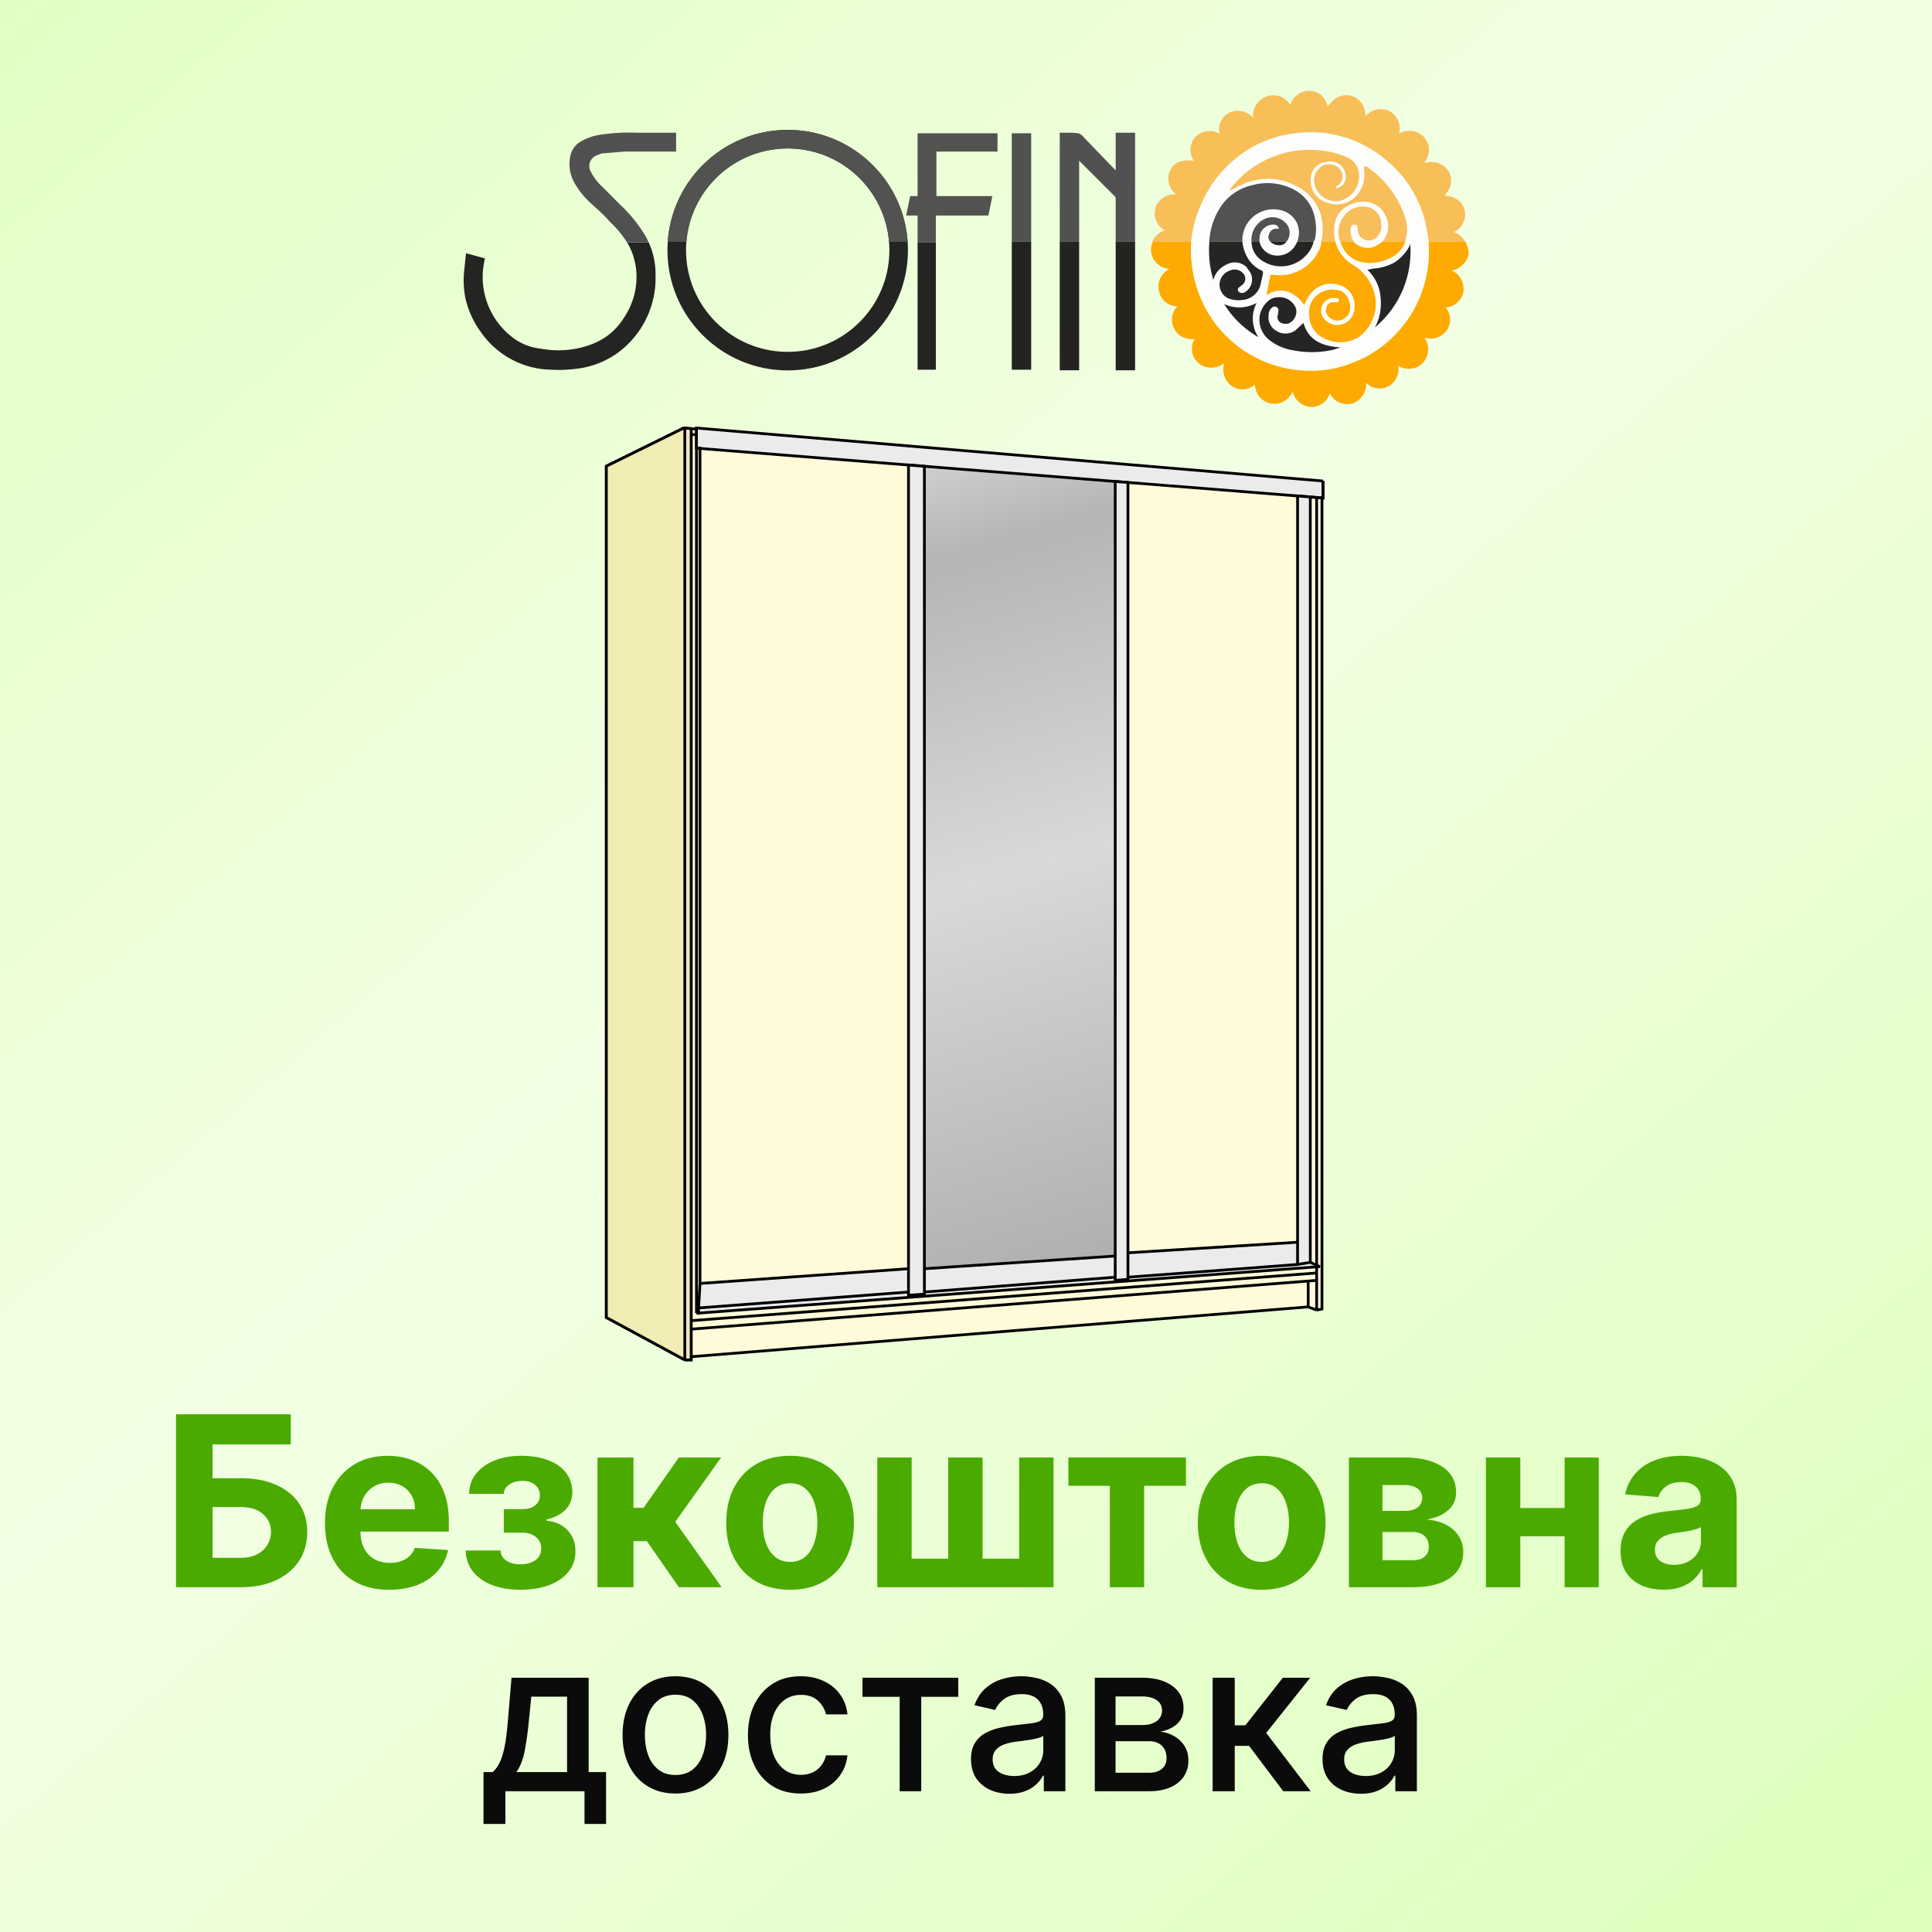
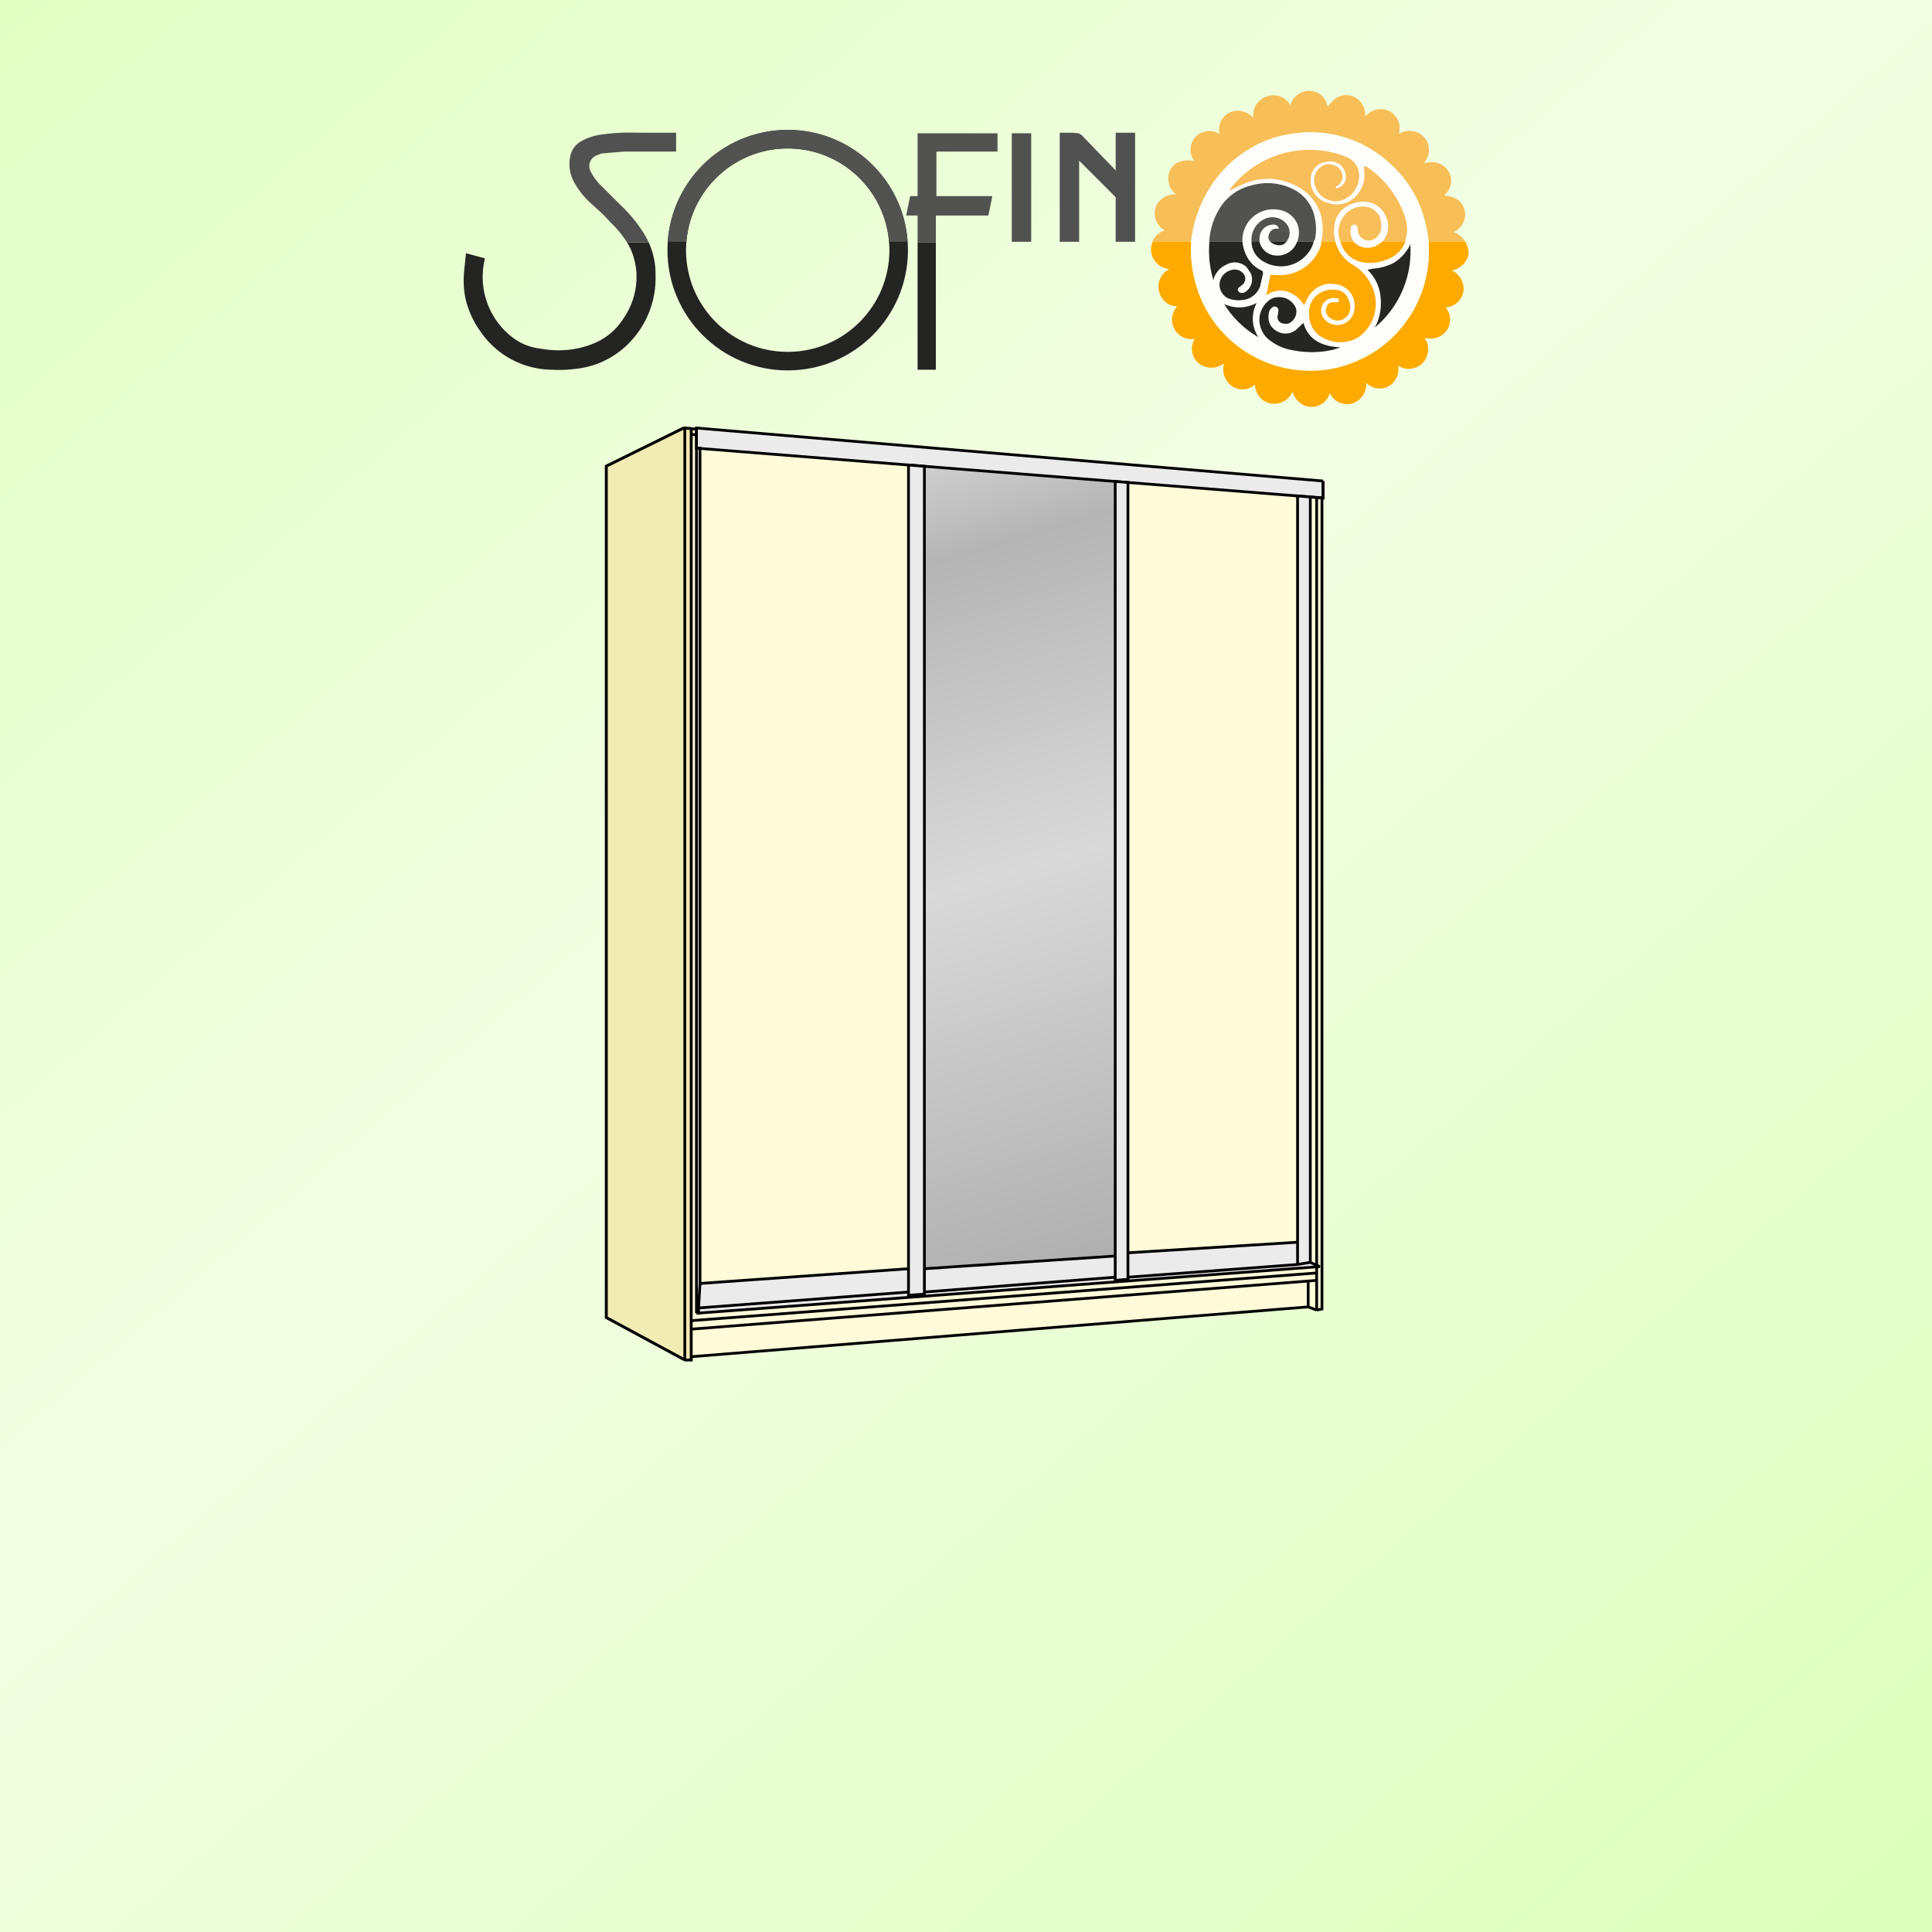
<svg xmlns="http://www.w3.org/2000/svg" width="650" height="650" fill="none" viewBox="0 0 650 650">
  <rect x="0" y="0" width="650" height="650" fill="#808080" stroke="none" />
  <g clip-path="url(#a)">
    <path fill="#fff" d="M0 0h650v650H0z" />
    <path fill="url(#b)" d="M0 0h650v658H0z" />
    <path fill="#FFFBD9" d="M204 443.255V156.841L230.038 144l.356.031 2.14.185 210.442 18.177 1.784.154v277.855l-1.784.356-2.853-1.07-207.589 16.764v1.07h-2.14L204 443.255Z" />
    <path stroke="#000" stroke-width=".932" d="M230.394 457.522 204 443.255V156.841L230.038 144l.356.031m0 313.491h2.14v-1.07m-2.14 1.07V144.031m2.14 312.421 207.589-16.764m-207.589 16.764v-9.273m207.589-7.491 2.853 1.07m-2.853-1.07v-8.203m2.853 9.273 1.784-.356V162.547l-1.784-.154m0 278.365v-9.987M232.534 144.216l-2.14-.185m2.14.185 210.442 18.177m-210.442-18.177v1.924m210.442 16.253v1.581M232.534 146.14l210.442 17.834M232.534 146.14v298.185m210.442-280.351v264.301m0 2.496-210.442 16.408m210.442-16.408v-2.496m-210.442 18.904v-2.854m0 0 210.442-16.05" />
    <path fill="#F1EBB4" d="M204 443.255V156.841L230.038 144l.356.031 2.14.185v313.306h-2.14L204 443.255Z" />
    <path stroke="#000" stroke-width=".932" d="M230.394 457.522 204 443.255V156.841L230.038 144l.356.031m0 313.491h2.14V144.216l-2.14-.185m0 313.491V144.031" />
    <path fill="url(#c)" stroke="#000" stroke-width=".932" d="M310.648 431.129V156.484l64.916 5.351v263.23l-64.916 6.064Z" />
    <path fill="#EBEBEB" stroke="#000" stroke-width=".932" d="M445.115 161.834v5.707l-4.28-.34-4.281-.341-57.069-4.538-4.28-.341-64.202-5.105-5.35-.426-70.623-5.616-.714-.057V144l210.799 17.834Z" />
    <path fill="#EBEBEB" d="M234.316 441.828V150.777l1.189.023v281.008l70.148-4.96V156.45l5.35.426v269.972l64.202-4.28V161.981l4.28.341v259.176l57.069-3.567V166.86l4.281.341v257.507l3.21 1.426-209.015 15.641v.053h-.714Z" />
    <path stroke="#000" stroke-width=".932" d="M234.316 150.777V144m0 6.777v291.051m0-291.051 1.189.023v281.008m209.61-269.974v5.707l-4.28-.34M234.316 441.828h.714v-1.783m-.714 1.783 209.729-15.694-3.21-1.426m-4.281.713 4.281-.713m-4.281.713v-7.49m0 7.49-57.069 4.28m61.35-4.993V167.201m0 0-4.281-.341v251.071m0 0-57.069 3.567m0 0V162.322l-4.28-.341v260.587m4.28-1.07v8.203m0 0v.714l-4.28.356v-1.07M235.03 440.045l70.623-5.35m-70.623 5.35.475-8.237m70.148 2.887v1.07l5.35-.357v-.713m-5.35 0v-7.847m0 0V156.45l5.35.426v269.972m-5.35 0-70.148 4.96m75.498 2.887 64.202-4.994m-64.202 4.994v-7.847m64.202 2.853v-7.133m0 0-64.202 4.28" />
    <path fill="#F8BE58" d="M387.652 81.348a6.912 6.912 0 0 1 4.226-3.843 6.532 6.532 0 0 1-2.881-8.262 6.914 6.914 0 0 1 6.722-3.843 6.536 6.536 0 0 1-1.728-8.647c1.344-2.306 3.841-3.075 7.682-2.69a6.54 6.54 0 0 1 .577-8.07 6.718 6.718 0 0 1 8.066-.961 6.34 6.34 0 0 1 3.65-7.302 6.91 6.91 0 0 1 7.682 1.922 6.732 6.732 0 0 1 1.054-4.538 6.72 6.72 0 0 1 3.748-2.764 6.527 6.527 0 0 1 7.683 3.074 6.535 6.535 0 0 1 4.25-4.536 6.53 6.53 0 0 1 6.122 1.078c1.152 1.153 1.92 2.498 2.112 3.843l1.153-1.153a6.333 6.333 0 0 1 6.938-2.378 6.343 6.343 0 0 1 2.281 1.225 6.53 6.53 0 0 1 2.305 4.804v.96a6.718 6.718 0 0 1 8.067-1.921 6.532 6.532 0 0 1 3.265 7.686 6.72 6.72 0 0 1 8.835 1.537 6.533 6.533 0 0 1-.384 8.262l1.344-.192a6.721 6.721 0 0 1 5.186 1.153 6.146 6.146 0 0 1 .96 9.223l-.576.769c3.842.384 6.338 1.921 6.915 5.764a6.534 6.534 0 0 1-3.842 6.533c1.729.577 3.073 1.73 3.842 3.267h-12.293c0-1.537-.384-2.882-.576-4.227a38.817 38.817 0 0 0-13.445-23.058 39.172 39.172 0 0 0-31.115-9.223 37.64 37.64 0 0 0-13.637 4.42 40.15 40.15 0 0 0-16.133 16.14 41.89 41.89 0 0 0-4.802 15.948h-13.253Z" />
    <path fill="#FEAA01" d="M387.647 81.348h13.252v.96a38.64 38.64 0 0 0 1.537 13.835 39.963 39.963 0 0 0 13.01 19.568 39.942 39.942 0 0 0 21.754 8.87 38.205 38.205 0 0 0 17.862-2.498 39.953 39.953 0 0 0 19.591-16.14 40.369 40.369 0 0 0 5.955-24.595h12.484c.576 1.345 1.152 2.882.96 4.227a5.955 5.955 0 0 1-1.92 3.459 7.683 7.683 0 0 1-3.266 1.921h-.576a6.73 6.73 0 0 1 4.034 7.302 6.527 6.527 0 0 1-5.954 5.188 6.343 6.343 0 0 1 .384 7.686 6.721 6.721 0 0 1-7.491 2.498 6.725 6.725 0 0 1-.768 8.646 6.53 6.53 0 0 1-8.067.769 6.719 6.719 0 0 1-.554 3.968 6.72 6.72 0 0 1-2.711 2.949 6.334 6.334 0 0 1-7.491-1.153 6.92 6.92 0 0 1-4.61 6.918 6.53 6.53 0 0 1-7.682-3.459 6.343 6.343 0 0 1-6.723 4.612 6.727 6.727 0 0 1-5.762-5.188 6.724 6.724 0 0 1-8.259 3.843 6.727 6.727 0 0 1-4.417-6.149 6.337 6.337 0 0 1-7.683.576 6.923 6.923 0 0 1-2.689-7.686l-1.344.769a6.914 6.914 0 0 1-6.915-.576 6.342 6.342 0 0 1-2.113-7.494l.385-.961a6.533 6.533 0 0 1-5.762-10.953 6.33 6.33 0 0 1-3.949-1.419 6.347 6.347 0 0 1-2.198-3.576 6.53 6.53 0 0 1 3.458-7.494l-1.537-.385a6.527 6.527 0 0 1-3.361-2.401 6.542 6.542 0 0 1-1.249-3.94c0-.768.192-1.729.577-2.497h-.192Z" />
    <path fill="#242423" d="M218.244 81.54a25.77 25.77 0 0 1 2.305 11.144 31.143 31.143 0 0 1-11.14 24.787 29.19 29.19 0 0 1-14.982 6.533c-2.881.384-5.762.576-8.835.384a29.384 29.384 0 0 1-23.816-12.682 30.734 30.734 0 0 1-5.186-11.336 31.136 31.136 0 0 1-.384-9.608l.576-5.572 6.338 1.73-.384 2.113a25.563 25.563 0 0 0 10.372 24.979 18.813 18.813 0 0 0 8.643 3.267c6.338 1.153 12.676.576 18.438-1.922a21.322 21.322 0 0 0 9.604-8.262 24.602 24.602 0 0 0 4.225-16.525c-.384-3.074-1.344-6.34-3.073-9.03h7.299Z" />
    <path fill="#515151" d="M375.36 81.349V66.938a1.163 1.163 0 0 0-.192-.769c-3.9-3.913-7.805-7.82-11.717-11.721l-.384-.384v27.285h-6.53a3.084 3.084 0 0 1 0-.577V44.648h4.225l2.113.193c.768.384 1.345.768 1.729 1.345L375.36 57.33V44.648h6.53v36.7h-6.53Z" />
    <path fill="#525251" d="M308.709 81.54v-9.03h-3.842l1.345-6.534h2.497V44.84h26.889v6.149h-20.551v14.987h18.822l-1.344 6.533h-17.67v9.031h-6.339.193Z" />
    <path fill="#515151" d="M218.247 81.54h-7.298a35.364 35.364 0 0 0-5.762-6.916c-1.921-2.306-4.418-4.42-6.723-6.534a26.893 26.893 0 0 1-5.377-6.917 12.69 12.69 0 0 1-.961-9.607 7.301 7.301 0 0 1 3.073-3.843 18.823 18.823 0 0 1 7.491-2.498 65.278 65.278 0 0 1 11.332-.577h13.445v6.341h-17.286l-6.915.577c-.768 0-1.344.192-2.113.576a3.843 3.843 0 0 0-2.304 5.764 17.473 17.473 0 0 0 3.649 4.804l6.146 6.149a48.024 48.024 0 0 1 8.643 10.76l.96 1.922Z" />
-     <path fill="#232322" d="M346.933 81.348v43.041h-6.531V81.348h6.531Zm9.603 0h6.53v43.233h-6.53V81.348Zm18.823 0h6.53v43.233h-6.53V81.348Z" />
    <path fill="#242423" d="M308.707 81.54h6.148v42.848h-6.148V81.539Z" />
    <path fill="#515150" d="M346.933 81.348h-6.531V44.84h6.531v36.508Z" />
    <path fill="#464645" d="M423.954 81.348h-2.881a7.687 7.687 0 0 1 4.609-7.686 6.147 6.147 0 0 1 7.683 2.306 4.802 4.802 0 0 1-.384 5.572h-5.762a2.498 2.498 0 0 1-.192-2.69 2.69 2.69 0 0 1 2.497-1.537l.768-.192a2.515 2.515 0 0 0-.384-.769 2.107 2.107 0 0 0-1.921-.576 4.61 4.61 0 0 0-4.033 4.611v.96Z" />
    <path fill="#F8BE59" d="M475.808 81.348h-31.692l-29.77-16.333h-2.881c1.921-5.38 10.372-16.524 28.81-17.293 26.121-.769 34.572 22.097 35.533 33.626Z" />
    <path fill="#252524" d="M406.664 81.348h35.533l.96.96-1.921 3.843-2.881 2.883-7.682 1.921h-3.842l-.96 3.843-1.921 5.765 3.842-1.922 5.762.96 2.881 1.922 1.92 4.804.961 3.843 3.841 2.882c1.344.577 3.841 2.114 3.841 2.882 0 .769 3.266.385 4.802 0l3.841-.96 2.881-1.922 2.881-1.921 1.921-4.804V97.68l-2.881-4.803-.96-2.883 7.683-1.921 4.801-2.882.961-2.883 2.881-.96v14.41c0 .77-6.339 11.145-9.604 16.333l-13.445 5.765-10.563 2.882-12.485-1.921-18.246-13.451-4.802-4.803V81.348Z" />
    <path fill="#525251" d="M443.157 81.347h-36.493l.96-8.646 4.802-6.725 4.802-2.883 6.722-1.921h5.762l5.762 1.921 3.842 2.883 2.881 3.843 1.92 5.764-.96 5.764Z" />
    <path fill="#FEAA02" d="M473.888 81.348h-31.692l-.96 4.803-3.841 2.883-5.762 1.921h-5.763v4.804l-.96 4.804 5.762-1.922 3.842 1.922 3.841 3.843 1.921 5.764 2.881 3.843 3.841 1.921h8.643l4.802-3.843 1.92-2.882.961-5.764v-4.804l-1.921-4.804-1.921-3.843h3.842l5.762-2.882 2.881-2.882 1.921-2.882Z" />
    <path fill="#FDFDFC" d="M480.605 81.348a39.982 39.982 0 0 1-6.084 24.413 39.956 39.956 0 0 1-19.461 15.938 38.2 38.2 0 0 1-17.862 2.69 39.938 39.938 0 0 1-21.597-8.842 39.965 39.965 0 0 1-12.975-19.404 38.614 38.614 0 0 1-1.921-13.834v-.961a41.324 41.324 0 0 1 4.994-15.756 40.146 40.146 0 0 1 16.134-16.333 37.631 37.631 0 0 1 13.636-4.227 39.167 39.167 0 0 1 30.923 9.03 38.818 38.818 0 0 1 13.445 23.059l.768 4.227Zm-47.825 0a4.804 4.804 0 0 0 .385-5.572 6.146 6.146 0 0 0-7.683-2.114 7.69 7.69 0 0 0-4.418 7.686v.192a7.686 7.686 0 0 0 3.842 6.341 11.519 11.519 0 0 0 14.981-2.498A9.616 9.616 0 0 0 442 81.156l.384-.577a16.936 16.936 0 0 0 0-7.11 13.45 13.45 0 0 0-6.915-9.608 19.2 19.2 0 0 0-14.213-1.536 17.285 17.285 0 0 0-9.795 6.149 23.448 23.448 0 0 0-4.61 12.874v.384a34.016 34.016 0 0 0 .768 10.184l.577 2.306a7.873 7.873 0 0 1 4.417-5.188 5.762 5.762 0 0 1 6.723.768l1.344 1.922a4.999 4.999 0 0 1-2.113 6.725 1.918 1.918 0 0 1-1.344 0 1.334 1.334 0 0 1-.768-.769c0-.192 0-.768.384-.96l.96-.769a2.69 2.69 0 0 0 1.152-1.921 2.688 2.688 0 0 0-.576-1.922 3.84 3.84 0 0 0-4.417-1.153 5.186 5.186 0 0 0-3.65 4.42 5.195 5.195 0 0 0 2.881 4.996c1.537.576 3.074.768 4.61.576a6.919 6.919 0 0 0 6.146-4.612l.961-4.227c0-.576 0-.96-.577-1.153a10.371 10.371 0 0 1-4.801-4.611 13.066 13.066 0 0 1-1.537-5.188 3.083 3.083 0 0 0 0-.577 10.38 10.38 0 0 1 7.683-9.8 10.368 10.368 0 0 1 4.61-.191 8.073 8.073 0 0 1 6.146 4.611 8.273 8.273 0 0 1 0 6.149l-.384.769a6.914 6.914 0 0 1-6.915 3.843 5.952 5.952 0 0 1-5.378-4.612v-1.153a4.613 4.613 0 0 1 4.226-4.612 2.11 2.11 0 0 1 1.92.577l.385.769a2.692 2.692 0 0 1-.769 0 2.494 2.494 0 0 0-2.497 1.729 2.307 2.307 0 0 0 .384 2.69 4.232 4.232 0 0 0 3.074 1.153 2.687 2.687 0 0 0 2.304-1.153Zm18.247 0a9.224 9.224 0 0 0 5.954 6.533c3.169.947 6.57.743 9.603-.576a9.988 9.988 0 0 0 6.147-5.765l.576-2.882a13.465 13.465 0 0 0-.768-6.149 33.243 33.243 0 0 0-12.869-16.525h-.768v.961a10.38 10.38 0 0 1-1.153 6.917 9.026 9.026 0 0 1-10.948 4.42 7.683 7.683 0 0 1-5.762-8.647 5.76 5.76 0 0 1 5.378-5.188 5.188 5.188 0 0 1 5.634 2.374 5.18 5.18 0 0 1 .704 2.046 3.84 3.84 0 0 1-2.881 4.419h-.576l.384-.769c.385 0 .769-.384 1.153-.768a3.845 3.845 0 0 0-.192-4.996 4.992 4.992 0 0 0-5.378-1.153 5.573 5.573 0 0 0-2.881 6.725 7.301 7.301 0 0 0 8.643 5.188 8.645 8.645 0 0 0 6.146-9.607 6.724 6.724 0 0 0-4.418-5.188 31.673 31.673 0 0 0-8.451-2.114 33.79 33.79 0 0 0-30.346 12.874l-.384.577h.192l2.497-1.153a22.461 22.461 0 0 1 12.1-2.69c2.881.384 5.57 1.152 8.067 2.497a15.951 15.951 0 0 1 8.067 9.992c.576 2.882.768 5.765 0 8.647v.96a14.605 14.605 0 0 1-5.949 7.89 14.591 14.591 0 0 1-9.609 2.295h-1.537l-1.344 6.917a7.681 7.681 0 0 1 6.914-1.345 10.567 10.567 0 0 1 5.763 4.611l1.152-2.305a9.215 9.215 0 0 1 6.338-4.804 10.75 10.75 0 0 1 5.186.576 7.302 7.302 0 0 1 4.226 8.071 5.77 5.77 0 0 1-3.842 4.803 5.76 5.76 0 0 1-5.954-1.345 4.416 4.416 0 0 1-.768-5.38 4.227 4.227 0 0 1 4.609-1.921c.577 0 .769.192.769.768 0 .385-.384.577-.769.577h-1.344a1.916 1.916 0 0 0-1.921 1.345 2.882 2.882 0 0 0 .384 3.266 4.223 4.223 0 0 0 4.994 1.153l1.537-1.153a5.189 5.189 0 0 0 .384-5.38 4.802 4.802 0 0 0-2.689-3.074A8.257 8.257 0 0 0 442 100.37a7.877 7.877 0 0 0-1.537 5.764 8.847 8.847 0 0 0 2.881 6.341 12.094 12.094 0 0 0 13.445 1.153 13.837 13.837 0 0 0 5.186-16.333 15.946 15.946 0 0 0-6.915-8.262 12.485 12.485 0 0 1-5.762-7.686 13.837 13.837 0 0 1-.384-5.188 8.458 8.458 0 0 1 2.881-5.765 10.754 10.754 0 0 1 7.491-2.498 7.677 7.677 0 0 1 6.722 4.42 7.689 7.689 0 0 1-1.152 9.223l-.961.576a6.334 6.334 0 0 1-8.258-.576 5.953 5.953 0 0 1-1.153-4.804c0-.768.384-1.153 1.153-1.153.768 0 .96.385 1.152 1.153 0 .961.192 1.922.576 2.498a3.847 3.847 0 0 0 3.169 1.671 3.84 3.84 0 0 0 3.169-1.67 4.812 4.812 0 0 0 .961-3.844 5.764 5.764 0 0 0-4.802-5.764 7.678 7.678 0 0 0-7.683 3.074 8.65 8.65 0 0 0-1.152 8.839v-.192Zm-12.485 27.285-2.689 2.498a5.757 5.757 0 0 1-6.722 0 5.193 5.193 0 0 1-2.305-5.188 2.886 2.886 0 0 1 .961-2.306 1.34 1.34 0 0 1 1.264-.478 1.348 1.348 0 0 1 1.04.862v.769a8.667 8.667 0 0 1-.192 1.153 2.304 2.304 0 0 0 .769 2.498 3.835 3.835 0 0 0 2.881.384 4.421 4.421 0 0 0 2.497-4.996 5.958 5.958 0 0 0-5.955-3.843 5.185 5.185 0 0 0-3.265 1.153 8.46 8.46 0 0 0-3.073 5.573 8.654 8.654 0 0 0 3.842 8.07 16.886 16.886 0 0 0 7.49 3.074c4.446.881 9.027.816 13.445-.192l2.497-.769c-5.762-.384-10.756-2.113-12.485-8.262Zm35.917-26.709-.192.769a14.982 14.982 0 0 1-5.378 5.764 17.854 17.854 0 0 1-6.914 1.922l-1.921.384a14.221 14.221 0 0 1 4.418 9.223c.384 3.459-.192 7.11-1.921 10.184a33.24 33.24 0 0 0 11.908-28.053v-.193Zm-62.614 20.368a32.666 32.666 0 0 0 11.524 11.145 11.342 11.342 0 0 1-.576-11.529 12.091 12.091 0 0 1-10.948.384Z" />
    <path fill="#242423" fill-rule="evenodd" d="M265.015 118.38c18.896 0 34.213-15.32 34.213-34.218 0-18.898-15.317-34.218-34.213-34.218-18.895 0-34.212 15.32-34.212 34.218 0 18.898 15.317 34.218 34.212 34.218Zm0 6.241c22.342 0 40.453-18.114 40.453-40.459 0-22.345-18.111-40.459-40.453-40.459-22.341 0-40.453 18.114-40.453 40.459 0 22.345 18.112 40.459 40.453 40.459Z" clip-rule="evenodd" />
    <path fill="#525251" d="M305.376 81.364c-1.437-21.04-18.957-37.66-40.358-37.66-21.401 0-38.921 16.62-40.358 37.66h6.258c1.423-17.59 16.146-31.42 34.1-31.42 17.953 0 32.677 13.83 34.1 31.42h6.258Z" />
-     <path fill="#4BAA00" d="M59.213 534v-58.182h38.608v10.142H71.514v11.364h9.46c4.603 0 8.57.748 11.904 2.244 3.352 1.477 5.937 3.57 7.756 6.279 1.818 2.708 2.727 5.899 2.727 9.573 0 3.656-.909 6.885-2.727 9.688-1.819 2.784-4.404 4.962-7.756 6.534-3.334 1.572-7.301 2.358-11.904 2.358h-21.76Zm12.301-9.886h9.46c2.197 0 4.053-.398 5.569-1.194 1.515-.814 2.66-1.884 3.437-3.21a8.49 8.49 0 0 0 1.193-4.403c0-2.311-.88-4.262-2.642-5.852-1.742-1.61-4.261-2.415-7.557-2.415h-9.46v17.074Zm59.468 10.738c-4.489 0-8.353-.909-11.591-2.727-3.22-1.837-5.701-4.432-7.444-7.784-1.742-3.371-2.613-7.358-2.613-11.96 0-4.489.871-8.428 2.613-11.819 1.743-3.39 4.196-6.032 7.358-7.926 3.182-1.894 6.913-2.841 11.194-2.841 2.878 0 5.558.464 8.039 1.393 2.5.909 4.678 2.282 6.534 4.119 1.875 1.837 3.334 4.148 4.375 6.932 1.042 2.765 1.563 6.003 1.563 9.716v3.323h-36.847v-7.5h25.455c0-1.742-.379-3.286-1.136-4.63a8.144 8.144 0 0 0-3.154-3.154c-1.326-.776-2.869-1.164-4.631-1.164-1.837 0-3.465.426-4.886 1.278a8.957 8.957 0 0 0-3.295 3.381c-.796 1.401-1.203 2.964-1.222 4.687v7.131c0 2.159.398 4.024 1.193 5.596.815 1.572 1.96 2.785 3.438 3.637 1.477.852 3.229 1.278 5.255 1.278 1.345 0 2.576-.189 3.694-.568 1.117-.379 2.073-.947 2.869-1.705.795-.757 1.401-1.685 1.818-2.784l11.193.739c-.568 2.689-1.733 5.038-3.494 7.045-1.742 1.989-3.996 3.542-6.761 4.66-2.747 1.098-5.919 1.647-9.517 1.647Zm25.681-13.21h11.733c.057 1.439.701 2.576 1.932 3.409 1.231.833 2.822 1.25 4.773 1.25 1.97 0 3.627-.454 4.971-1.363 1.345-.929 2.017-2.254 2.017-3.978 0-1.06-.265-1.979-.795-2.755-.53-.796-1.269-1.421-2.216-1.875-.947-.455-2.045-.682-3.295-.682h-6.279v-7.926h6.279c1.875 0 3.314-.436 4.318-1.307 1.023-.871 1.534-1.96 1.534-3.267 0-1.478-.53-2.661-1.591-3.551-1.042-.91-2.453-1.364-4.233-1.364-1.799 0-3.295.407-4.489 1.222-1.174.795-1.78 1.837-1.818 3.125h-11.676c.038-2.614.824-4.877 2.358-6.79 1.553-1.913 3.636-3.39 6.25-4.432 2.633-1.042 5.578-1.563 8.835-1.563 3.561 0 6.629.502 9.205 1.506 2.595.985 4.583 2.396 5.966 4.233 1.401 1.837 2.102 4.025 2.102 6.563 0 2.31-.758 4.242-2.273 5.795-1.515 1.553-3.636 2.661-6.363 3.324v.454c1.799.114 3.428.597 4.886 1.449 1.458.853 2.623 2.027 3.494 3.523.872 1.477 1.307 3.229 1.307 5.256 0 2.708-.795 5.028-2.386 6.96-1.572 1.932-3.75 3.419-6.534 4.46-2.765 1.023-5.938 1.534-9.517 1.534-3.485 0-6.61-.502-9.375-1.505-2.747-1.023-4.934-2.519-6.563-4.489-1.61-1.97-2.462-4.375-2.557-7.216ZM201.017 534v-43.636h12.102v16.931h3.409l11.875-16.931h14.205l-15.426 21.647L242.778 534h-14.375l-10.767-15.483h-4.517V534h-12.102Zm64.794.852c-4.413 0-8.229-.937-11.449-2.812-3.201-1.894-5.672-4.527-7.415-7.898-1.742-3.39-2.613-7.32-2.613-11.79 0-4.507.871-8.447 2.613-11.818 1.743-3.39 4.214-6.023 7.415-7.898 3.22-1.894 7.036-2.841 11.449-2.841s8.22.947 11.421 2.841c3.219 1.875 5.7 4.508 7.443 7.898 1.742 3.371 2.613 7.311 2.613 11.818 0 4.47-.871 8.4-2.613 11.79-1.743 3.371-4.224 6.004-7.443 7.898-3.201 1.875-7.008 2.812-11.421 2.812Zm.057-9.375c2.007 0 3.684-.568 5.028-1.704 1.345-1.156 2.358-2.728 3.04-4.716.701-1.989 1.051-4.252 1.051-6.79 0-2.538-.35-4.801-1.051-6.79-.682-1.988-1.695-3.56-3.04-4.716-1.344-1.155-3.021-1.733-5.028-1.733-2.027 0-3.731.578-5.114 1.733-1.363 1.156-2.396 2.728-3.096 4.716-.682 1.989-1.023 4.252-1.023 6.79 0 2.538.341 4.801 1.023 6.79.7 1.988 1.733 3.56 3.096 4.716 1.383 1.136 3.087 1.704 5.114 1.704Zm29.29-35.113h11.562v34.034h12.301v-34.034h11.563v34.034h12.301v-34.034h11.562V534h-59.289v-43.636Zm64.289 9.517v-9.517h39.546v9.517H384.93V534h-11.534v-34.119h-13.949Zm65.036 34.971c-4.413 0-8.229-.937-11.449-2.812-3.201-1.894-5.672-4.527-7.415-7.898-1.742-3.39-2.613-7.32-2.613-11.79 0-4.507.871-8.447 2.613-11.818 1.743-3.39 4.214-6.023 7.415-7.898 3.22-1.894 7.036-2.841 11.449-2.841s8.22.947 11.42 2.841c3.22 1.875 5.701 4.508 7.444 7.898 1.742 3.371 2.613 7.311 2.613 11.818 0 4.47-.871 8.4-2.613 11.79-1.743 3.371-4.224 6.004-7.444 7.898-3.2 1.875-7.007 2.812-11.42 2.812Zm.057-9.375c2.007 0 3.683-.568 5.028-1.704 1.345-1.156 2.358-2.728 3.04-4.716.701-1.989 1.051-4.252 1.051-6.79 0-2.538-.35-4.801-1.051-6.79-.682-1.988-1.695-3.56-3.04-4.716-1.345-1.155-3.021-1.733-5.028-1.733-2.027 0-3.731.578-5.114 1.733-1.363 1.156-2.396 2.728-3.096 4.716-.682 1.989-1.023 4.252-1.023 6.79 0 2.538.341 4.801 1.023 6.79.7 1.988 1.733 3.56 3.096 4.716 1.383 1.136 3.087 1.704 5.114 1.704ZM453.83 534v-43.636h18.608c5.378 0 9.63 1.022 12.755 3.068 3.125 2.045 4.688 4.952 4.688 8.721 0 2.368-.881 4.338-2.642 5.909-1.762 1.572-4.205 2.633-7.33 3.182 2.614.19 4.839.786 6.676 1.79 1.856.985 3.267 2.263 4.233 3.835.985 1.572 1.477 3.315 1.477 5.228 0 2.481-.662 4.611-1.988 6.392-1.307 1.78-3.229 3.144-5.767 4.091-2.519.947-5.597 1.42-9.233 1.42H453.83Zm11.278-9.062h10.199c1.685 0 3.002-.398 3.949-1.194.966-.814 1.449-1.922 1.449-3.324 0-1.553-.483-2.774-1.449-3.664-.947-.89-2.264-1.336-3.949-1.336h-10.199v9.518Zm0-16.62h7.585c1.212 0 2.245-.17 3.097-.511.871-.36 1.534-.871 1.988-1.534.474-.663.711-1.449.711-2.358 0-1.345-.54-2.396-1.62-3.154-1.079-.757-2.557-1.136-4.431-1.136h-7.33v8.693Zm65.185-.966v9.517h-22.784v-9.517h22.784Zm-18.807-16.988V534h-11.563v-43.636h11.563Zm26.392 0V534h-11.477v-43.636h11.477Zm21.832 44.46c-2.784 0-5.265-.483-7.443-1.449-2.178-.985-3.901-2.434-5.17-4.347-1.25-1.931-1.875-4.337-1.875-7.216 0-2.424.445-4.46 1.335-6.107a10.811 10.811 0 0 1 3.636-3.978c1.534-1.004 3.277-1.761 5.227-2.272a39.75 39.75 0 0 1 6.194-1.08c2.538-.265 4.583-.511 6.136-.739 1.553-.246 2.68-.606 3.381-1.079.7-.474 1.051-1.174 1.051-2.102v-.171c0-1.799-.568-3.191-1.705-4.176-1.117-.985-2.708-1.477-4.772-1.477-2.178 0-3.911.483-5.199 1.449-1.288.947-2.14 2.14-2.557 3.579l-11.193-.909c.568-2.652 1.685-4.943 3.352-6.875 1.667-1.951 3.816-3.447 6.449-4.489 2.651-1.06 5.72-1.591 9.204-1.591 2.425 0 4.745.285 6.961.853 2.234.568 4.214 1.449 5.937 2.642a12.825 12.825 0 0 1 4.119 4.602c1.004 1.856 1.506 4.081 1.506 6.676V534h-11.477v-6.051h-.341a12.321 12.321 0 0 1-2.813 3.608c-1.174 1.023-2.585 1.827-4.233 2.415-1.647.568-3.551.852-5.71.852Zm3.466-8.352c1.78 0 3.352-.351 4.716-1.052 1.364-.719 2.434-1.685 3.21-2.897.777-1.212 1.165-2.586 1.165-4.12v-4.63c-.379.246-.9.473-1.562.682-.644.189-1.374.369-2.188.539-.814.152-1.629.294-2.443.426-.815.114-1.553.218-2.216.313-1.42.208-2.661.54-3.722.994-1.06.455-1.884 1.07-2.471 1.847-.587.757-.881 1.704-.881 2.841 0 1.647.597 2.907 1.79 3.778 1.212.852 2.746 1.279 4.602 1.279Z" />
-     <path fill="#0B0B0B" d="M162.67 613.651V596.2h3.107a9.874 9.874 0 0 0 2.014-2.61c.563-1.011 1.036-2.212 1.417-3.604.397-1.392.729-3.016.994-4.872.265-1.873.497-4.011.696-6.414l1.193-14.243h25.952V596.2h5.866v17.451h-7.258v-11.012h-26.623v11.012h-7.358Zm11.062-17.451h17.052v-25.38h-12.031l-.795 7.88c-.381 4.011-.862 7.491-1.442 10.441-.58 2.933-1.508 5.286-2.784 7.059Zm53.525 7.209c-3.579 0-6.703-.82-9.371-2.461-2.668-1.64-4.74-3.936-6.215-6.885-1.475-2.95-2.212-6.397-2.212-10.341 0-3.961.737-7.424 2.212-10.391 1.475-2.966 3.547-5.27 6.215-6.91 2.668-1.641 5.792-2.461 9.371-2.461 3.58 0 6.704.82 9.372 2.461 2.668 1.64 4.739 3.944 6.214 6.91 1.475 2.967 2.213 6.43 2.213 10.391 0 3.944-.738 7.391-2.213 10.341-1.475 2.949-3.546 5.245-6.214 6.885-2.668 1.641-5.792 2.461-9.372 2.461Zm.025-6.239c2.32 0 4.243-.613 5.767-1.84 1.525-1.226 2.652-2.858 3.381-4.897.746-2.038 1.118-4.283 1.118-6.736 0-2.436-.372-4.673-1.118-6.712-.729-2.055-1.856-3.704-3.381-4.946-1.524-1.243-3.447-1.865-5.767-1.865-2.337 0-4.275.622-5.817 1.865-1.524 1.242-2.659 2.891-3.405 4.946-.729 2.039-1.094 4.276-1.094 6.712 0 2.453.365 4.698 1.094 6.736.746 2.039 1.881 3.671 3.405 4.897 1.542 1.227 3.48 1.84 5.817 1.84Zm42.153 6.239c-3.696 0-6.877-.837-9.545-2.51-2.652-1.691-4.69-4.019-6.115-6.985-1.426-2.967-2.138-6.364-2.138-10.192 0-3.878.729-7.3 2.187-10.267 1.459-2.983 3.513-5.311 6.165-6.985 2.652-1.673 5.775-2.51 9.371-2.51 2.901 0 5.486.538 7.756 1.615 2.27 1.061 4.102 2.553 5.494 4.475 1.408 1.922 2.245 4.168 2.51 6.736h-7.233c-.398-1.789-1.309-3.331-2.735-4.623-1.408-1.293-3.297-1.939-5.667-1.939-2.072 0-3.886.547-5.444 1.641-1.541 1.077-2.743 2.618-3.605 4.623-.861 1.989-1.292 4.342-1.292 7.06 0 2.784.422 5.187 1.268 7.209.845 2.021 2.038 3.587 3.579 4.698 1.558 1.11 3.389 1.665 5.494 1.665 1.408 0 2.684-.257 3.828-.77a7.83 7.83 0 0 0 2.908-2.262c.796-.978 1.351-2.155 1.666-3.53h7.233c-.265 2.469-1.069 4.673-2.411 6.612s-3.14 3.463-5.394 4.574c-2.237 1.11-4.864 1.665-7.88 1.665Zm20.744-32.539v-6.413h32.216v6.413h-12.454v31.769h-7.258V570.87h-12.504Zm49.411 32.614c-2.419 0-4.607-.448-6.562-1.342-1.956-.912-3.505-2.229-4.649-3.953-1.126-1.723-1.69-3.836-1.69-6.339 0-2.154.414-3.927 1.243-5.319a9.173 9.173 0 0 1 3.356-3.306c1.408-.812 2.983-1.426 4.723-1.84a46.925 46.925 0 0 1 5.319-.944l5.569-.647c1.425-.182 2.461-.472 3.107-.87.646-.398.969-1.044.969-1.939v-.174c0-2.171-.613-3.853-1.839-5.046-1.21-1.193-3.016-1.79-5.419-1.79-2.503 0-4.475.555-5.916 1.666-1.426 1.094-2.412 2.312-2.958 3.654l-6.986-1.591c.829-2.32 2.039-4.193 3.63-5.618a14.708 14.708 0 0 1 5.543-3.132c2.088-.663 4.284-.994 6.587-.994 1.525 0 3.141.182 4.848.547 1.723.348 3.331.994 4.822 1.938 1.508.945 2.743 2.296 3.704 4.052.961 1.74 1.442 4.002 1.442 6.787v25.355h-7.259v-5.22h-.298c-.481.961-1.202 1.905-2.163 2.833-.961.928-2.196 1.699-3.704 2.312-1.508.613-3.314.92-5.419.92Zm1.616-5.966c2.055 0 3.812-.406 5.27-1.218 1.475-.812 2.594-1.873 3.356-3.182a8.254 8.254 0 0 0 1.168-4.251v-4.922c-.265.266-.779.514-1.541.746-.746.216-1.599.406-2.56.572-.962.149-1.898.29-2.809.423-.912.116-1.674.215-2.287.298-1.442.182-2.759.489-3.953.92-1.176.43-2.121 1.052-2.833 1.864-.697.795-1.045 1.856-1.045 3.182 0 1.839.68 3.231 2.039 4.176 1.359.928 3.091 1.392 5.195 1.392Zm27.126 5.121v-38.182h15.835c4.309 0 7.722.92 10.241 2.759 2.519 1.823 3.779 4.301 3.779 7.433 0 2.237-.713 4.01-2.138 5.319-1.425 1.309-3.314 2.188-5.668 2.635 1.707.199 3.273.713 4.699 1.541a9.578 9.578 0 0 1 3.43 3.282c.878 1.375 1.317 3.016 1.317 4.921 0 2.022-.522 3.812-1.566 5.37-1.044 1.541-2.56 2.751-4.549 3.629-1.972.862-4.35 1.293-7.134 1.293h-18.246Zm6.985-6.215h11.261c1.84 0 3.281-.439 4.325-1.317 1.044-.879 1.566-2.072 1.566-3.58 0-1.773-.522-3.165-1.566-4.176-1.044-1.027-2.485-1.541-4.325-1.541h-11.261v10.614Zm0-16.058h8.924c1.393 0 2.586-.199 3.58-.597 1.011-.397 1.782-.961 2.312-1.69.547-.746.82-1.624.82-2.635 0-1.475-.605-2.627-1.815-3.455-1.209-.829-2.866-1.243-4.971-1.243h-8.85v9.62Zm32.664 22.273v-38.182h7.432v16.008h3.58l12.603-16.008h9.197l-14.79 18.569 14.964 19.613h-9.222l-11.509-15.263h-4.823v15.263h-7.432Zm49.871.845c-2.419 0-4.607-.448-6.562-1.342-1.956-.912-3.505-2.229-4.649-3.953-1.127-1.723-1.69-3.836-1.69-6.339 0-2.154.414-3.927 1.243-5.319a9.165 9.165 0 0 1 3.356-3.306c1.408-.812 2.982-1.426 4.723-1.84a46.925 46.925 0 0 1 5.319-.944l5.568-.647c1.426-.182 2.461-.472 3.108-.87.646-.398.969-1.044.969-1.939v-.174c0-2.171-.613-3.853-1.839-5.046-1.21-1.193-3.017-1.79-5.419-1.79-2.503 0-4.475.555-5.917 1.666-1.425 1.094-2.411 2.312-2.958 3.654l-6.985-1.591c.829-2.32 2.038-4.193 3.629-5.618a14.72 14.72 0 0 1 5.544-3.132c2.088-.663 4.284-.994 6.587-.994 1.525 0 3.14.182 4.847.547 1.724.348 3.331.994 4.823 1.938 1.508.945 2.742 2.296 3.704 4.052.961 1.74 1.441 4.002 1.441 6.787v25.355h-7.258v-5.22h-.298c-.481.961-1.202 1.905-2.163 2.833-.961.928-2.196 1.699-3.704 2.312-1.508.613-3.314.92-5.419.92Zm1.616-5.966c2.055 0 3.811-.406 5.27-1.218 1.475-.812 2.593-1.873 3.356-3.182a8.264 8.264 0 0 0 1.168-4.251v-4.922c-.265.266-.779.514-1.541.746-.746.216-1.599.406-2.561.572-.961.149-1.897.29-2.809.423-.911.116-1.673.215-2.287.298-1.441.182-2.759.489-3.952.92-1.177.43-2.121 1.052-2.834 1.864-.696.795-1.044 1.856-1.044 3.182 0 1.839.68 3.231 2.039 4.176 1.358.928 3.09 1.392 5.195 1.392Z" />
  </g>
  <defs>
    <linearGradient id="b" x1="0" x2="622.5" y1="-62.5" y2="658" gradientUnits="userSpaceOnUse">
      <stop stop-color="#DFFFBF" />
      <stop offset=".469" stop-color="#F2FFE4" />
      <stop offset="1" stop-color="#DFB" />
    </linearGradient>
    <linearGradient id="c" x1="302.445" x2="384.838" y1="145.071" y2="423.995" gradientUnits="userSpaceOnUse">
      <stop stop-color="#D9D9D9" />
      <stop offset=".157" stop-color="#B5B5B5" />
      <stop offset=".526" stop-color="#D9D9D9" />
      <stop offset="1" stop-color="#AEAEAE" />
    </linearGradient>
    <clipPath id="a">
      <path fill="#fff" d="M0 0h650v650H0z" />
    </clipPath>
  </defs>
</svg>